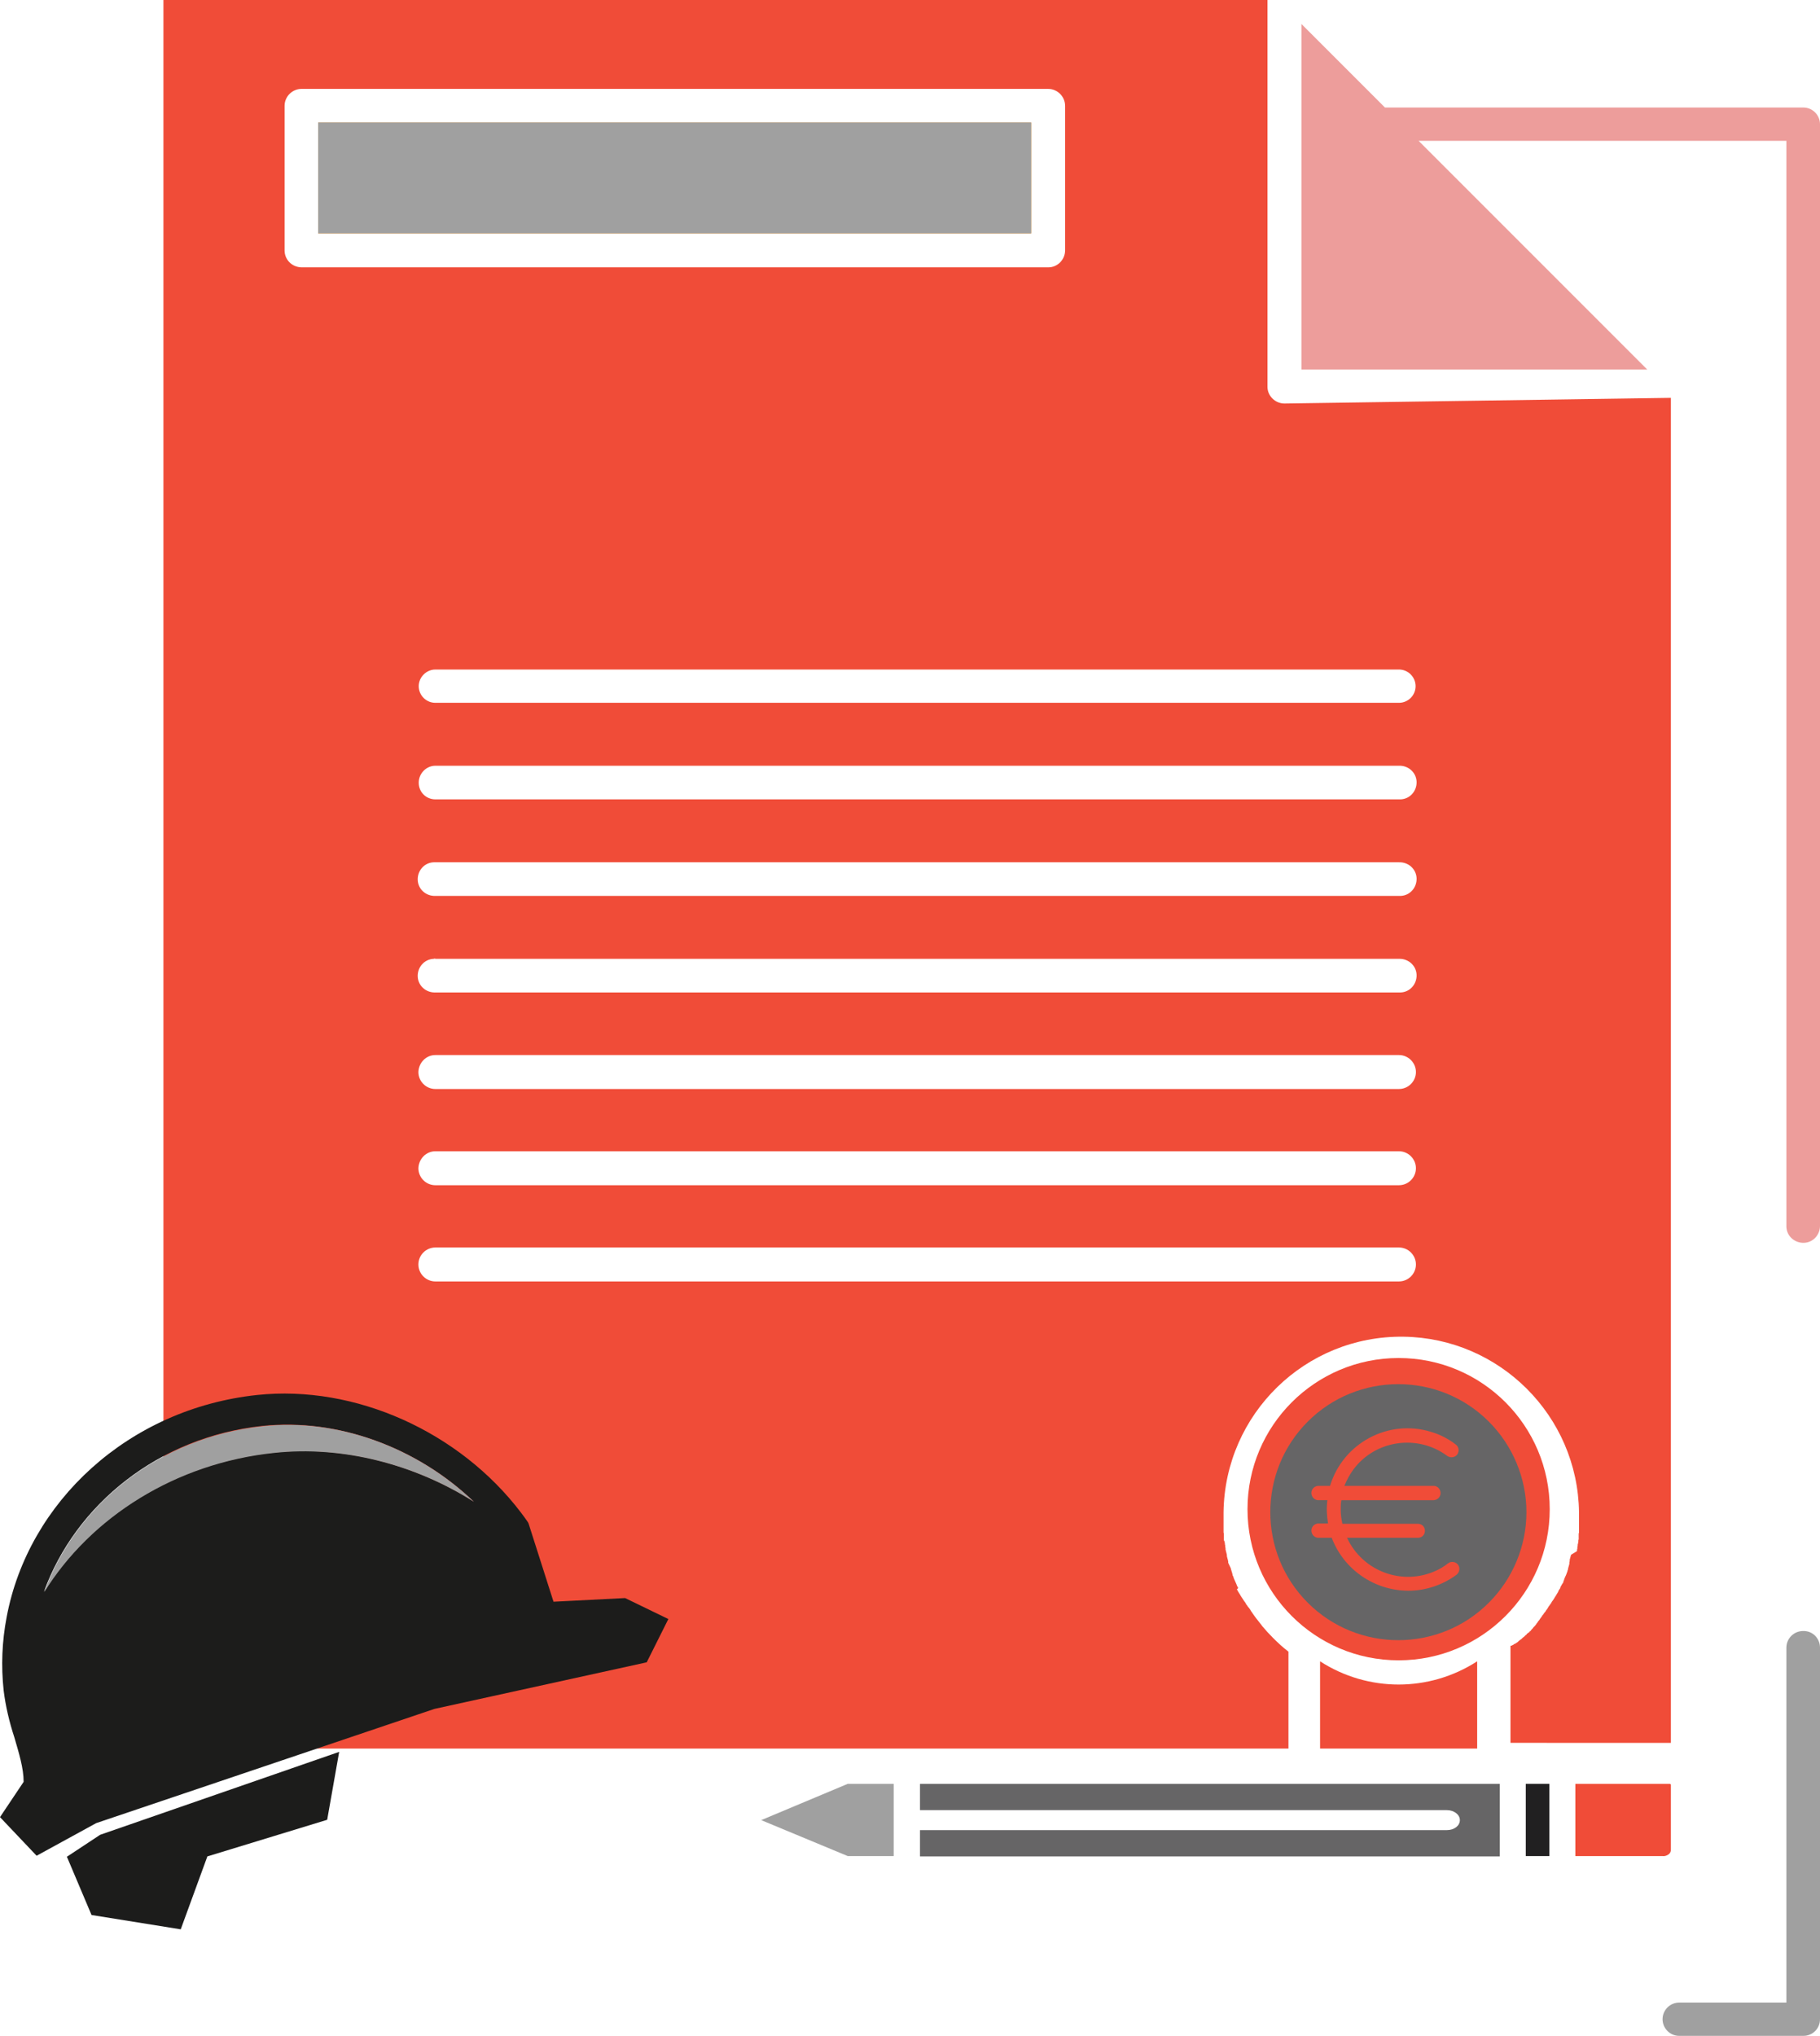
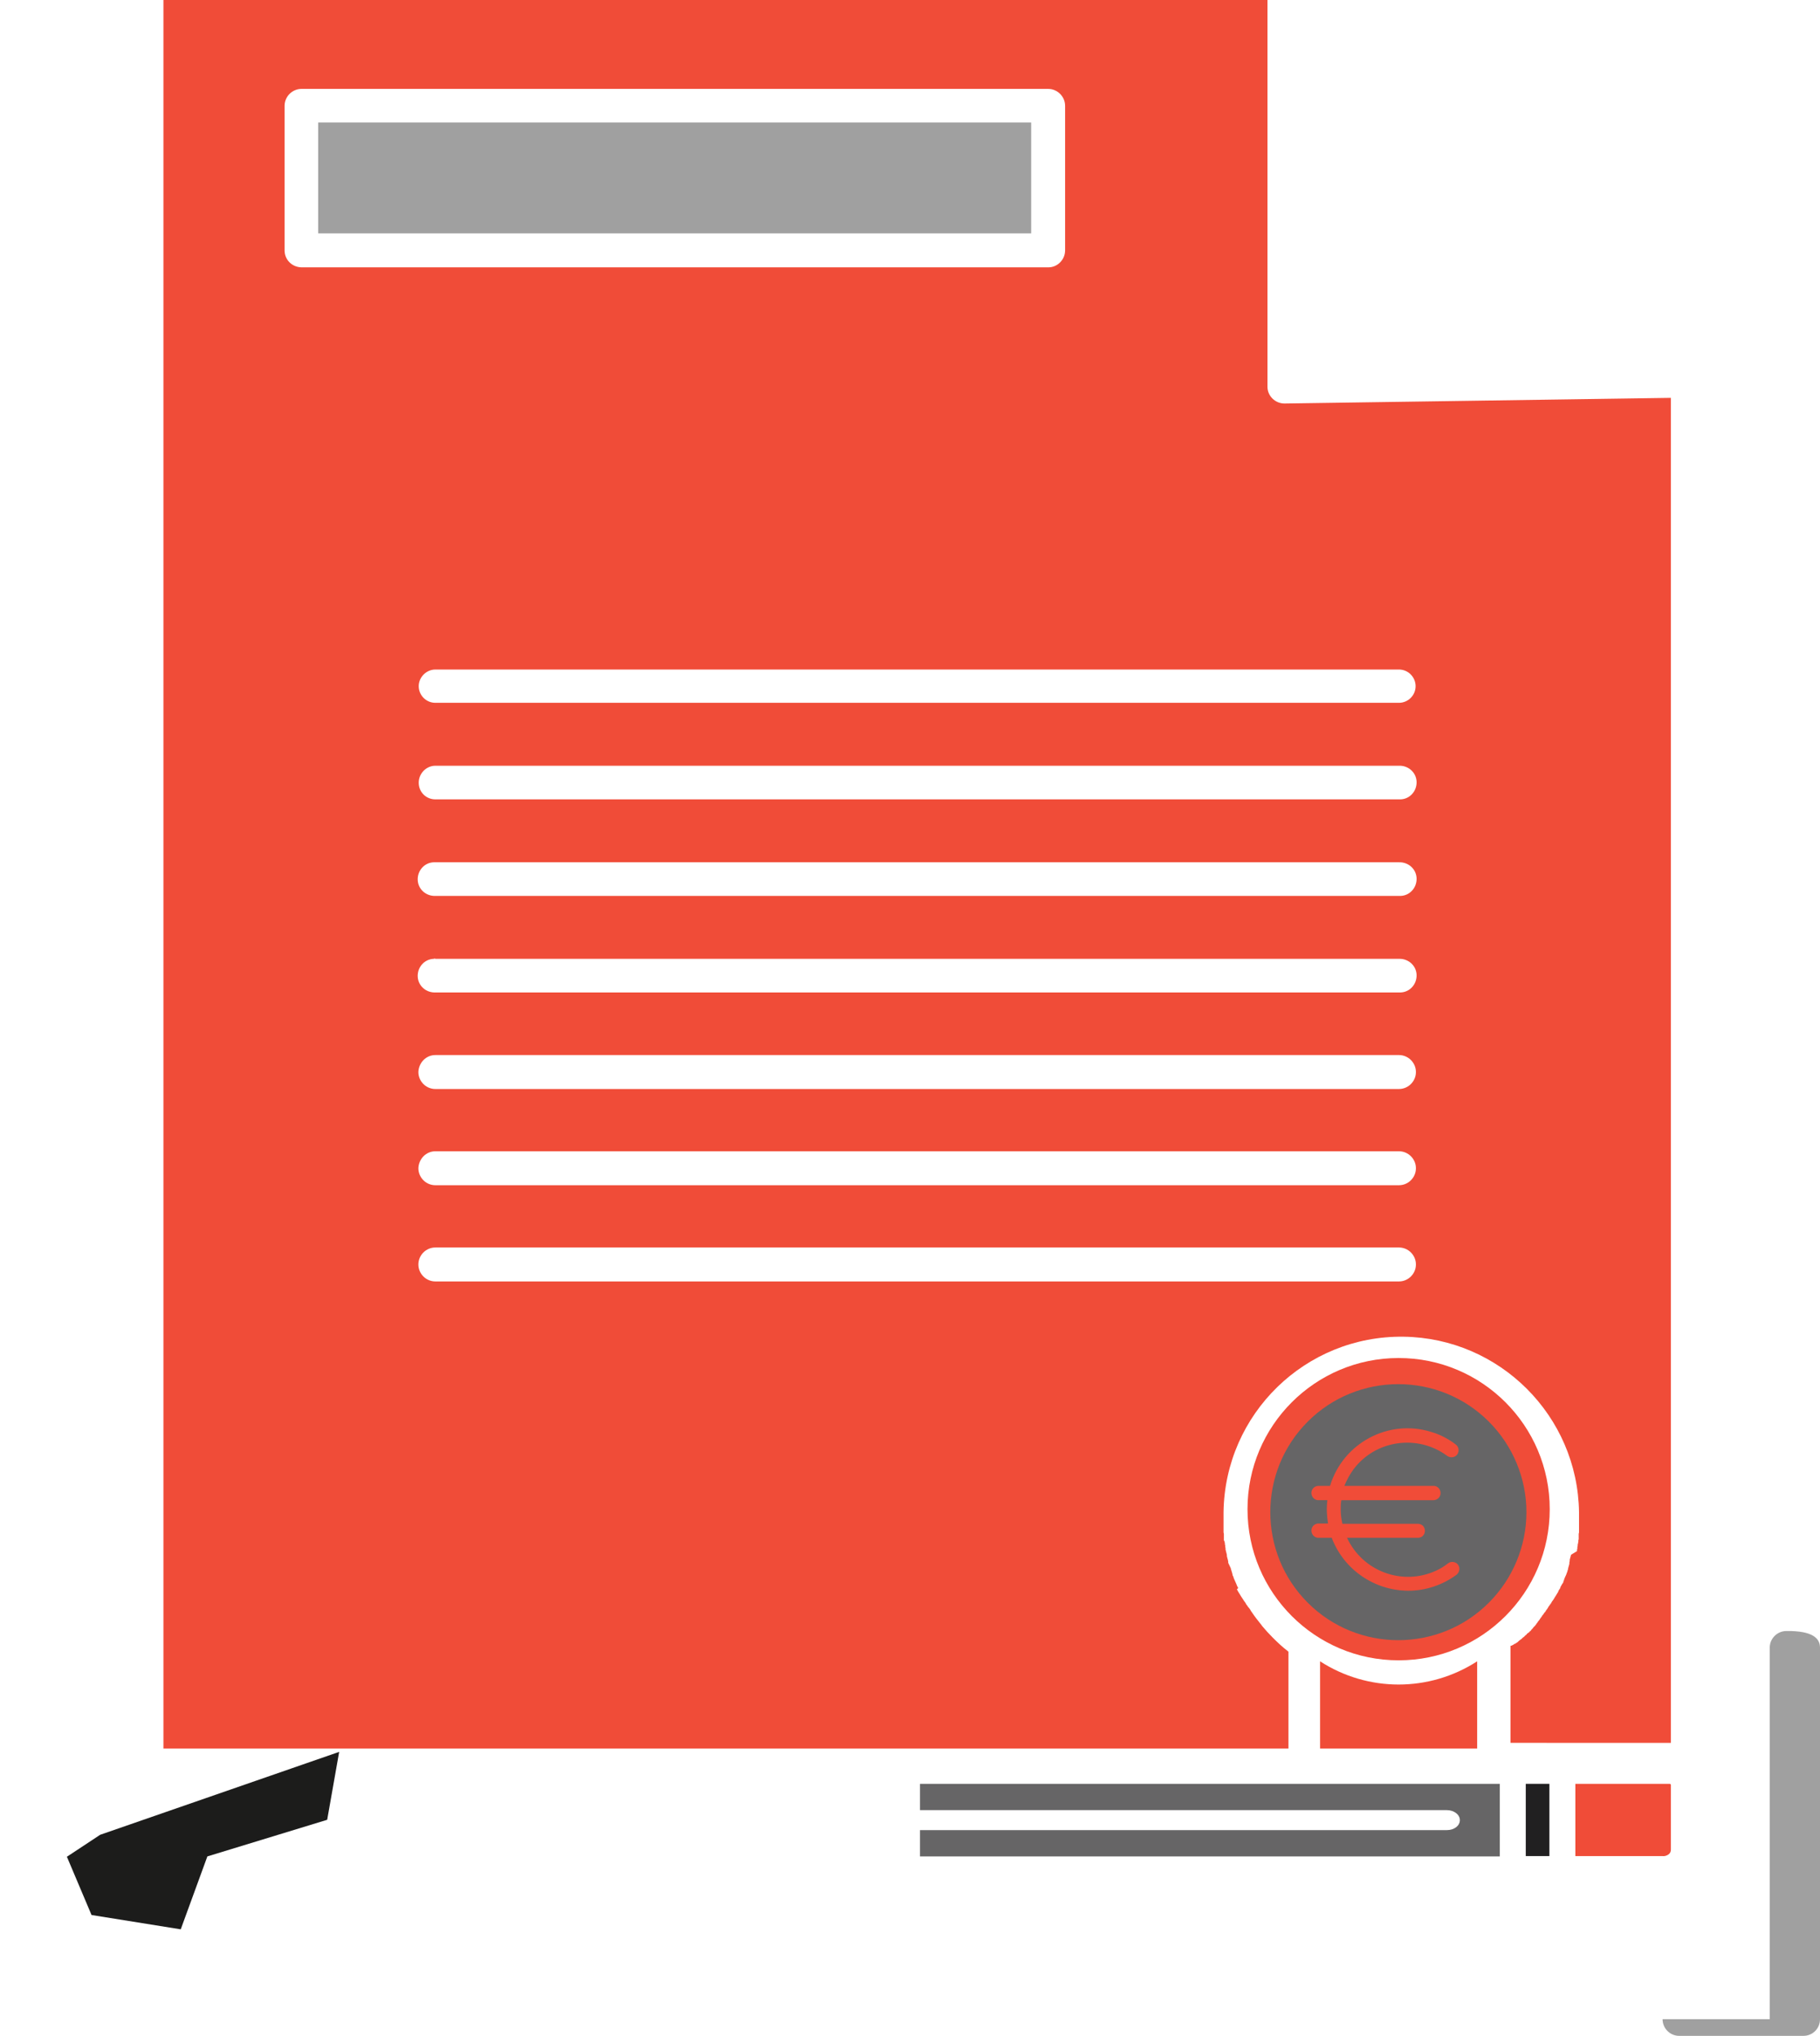
<svg xmlns="http://www.w3.org/2000/svg" version="1.1" id="Layer_1" x="0px" y="0px" viewBox="0 0 546.8 611.5" style="enable-background:new 0 0 546.8 611.5;" xml:space="preserve">
  <style type="text/css">
	.st0{fill-rule:evenodd;clip-rule:evenodd;fill:#F89626;}
	.st1{fill-rule:evenodd;clip-rule:evenodd;fill:#F04C38;}
	.st2{fill-rule:evenodd;clip-rule:evenodd;fill:#A0A0A0;}
	.st3{fill-rule:evenodd;clip-rule:evenodd;fill:#ED9D9B;}
	.st4{fill:#A0A0A0;}
	.st5{fill:#666566;}
	.st6{fill:#212021;}
	.st7{fill-rule:evenodd;clip-rule:evenodd;fill:#666566;}
	.st8{fill:#1C1C1B;}
</style>
  <path class="st0" d="M463.4,454.1v1.4v0.3v0.7v0.3v0.3l0,0.3l0,0v0.3v0.3v0.3v0.1l0,0.2v0.3v0.3v0.2v0.1v0.3v0.1v0.2v0.3v0.3v0.2  v0.1l-0.1,0.3v0.1l0,0.2l-0.1,0.3v0.3v0.2v0.1v0.3l0,0.1v0.2l-0.1,0.3l-0.1,0.5v0.1l-0.1,0.3v0.1v0.2l-0.1,0.3l-0.1,0.3l-0.1,0.2  l-0.1,0.4l0,0.1l-0.1,0.2l-0.6,1.8l0,0c-0.8,1.7-1.8,3.3-2.8,4.9l0,0l-0.7,1.4l0,0l-0.2,0.4l-0.1,0.2l-0.7,1.1v0.1l-0.1,0.2  l-0.5,0.7v0.1l-0.2,0.3l-0.1,0.2l-0.2,0.2l-0.2,0.3l-0.1,0.1l-0.1,0.1l-0.2,0.2h0l-0.2,0.2l-0.1,0.2l0,0l-0.2,0.2l-0.1,0.1l-0.1,0.2  l-0.2,0.2l0,0l-0.2,0.2l-0.1,0.2l-0.1,0.1l-0.2,0.2l0,0.1l-0.3,0.4l-0.2,0.2l-0.2,0.2l-0.2,0.2h-0.1l-0.1,0.2l-0.2,0.2h0l-0.2,0.2  l-0.1,0.1l-0.1,0.1l-0.2,0.2l0,0l-0.2,0.2l-0.1,0.2l-0.1,0.1l-0.2,0.2l-0.1,0.1l-0.1,0.2l-0.2,0.2l-0.7,0.7l0,0v0.1l-0.1,0.1  l-0.1,0.1l-0.1,0.1l-0.1,0.1H450l-0.1,0.1l-0.1,0.1h-0.1l0,0l-0.1,0.1l-0.1,0.1l0,0h-0.1h-0.1l-0.1,0.1l0,0l-0.2,0.1l-0.1,0.1  l-0.1,0.1l-0.1,0.1h-0.1l-0.1,0.1l-0.1,0.1l0,0l0,0l-0.1,0.1h-0.1l0,0h-0.1l-0.1,0.1l-0.1,0.1l-0.1,0l-0.1,0.1L448,487l0,0l-0.1,0.1  h-0.1l0,0.1l0,0l-0.1,0.1l-0.1,0.1l0,0h-0.1l-0.1,0.1l-0.1,0.1l-0.1,0.1h-0.1l-0.1,0.1l-0.1,0.1h-0.1l-0.1,0.1l-0.1,0.1h-0.1l0,0  l0,0l-0.1,0.1h-0.1l0,0h-0.1l-0.1,0.1h-0.1h-0.1l-0.5,0.3l-0.1,0.1l0,0v0l-0.3,0.2l-0.1,0.1v0l-0.8,0.5l0,0  c-5.4,3.9-11.6,6.6-18.1,7.6l-0.1,0h-0.2h-0.2h-0.4l-0.1,0H425h-0.2h-0.2h-0.2H424h-0.2h-0.2h-0.1h-0.5h-0.2h-0.5h-0.2h-1.4h-0.1  h-0.9h-0.1h-1.4H418h-0.5h-0.2h-0.5h-0.1h-0.2h-0.2h-0.4h-0.2h-0.2h-0.2h-0.1l-0.5-0.1l0,0h-0.4h-0.1c-6.1-0.8-11.9-2.9-17.1-6.2  l-0.2-0.1h-0.1h-0.1l-0.2-0.1l-0.2-0.1l-0.2-0.1l-0.2-0.1l-0.1-0.1l0,0l-0.2-0.1l-0.2-0.1h-0.1l-0.1-0.1h0h-0.1h0l-0.2-0.1h0l0,0  l0,0l0,0l0,0l0,0l-0.2-0.1l-0.1-0.1h-0.1l-0.1-0.1h-0.1l-0.1-0.1h-0.1v0h-0.1l-0.1-0.1H394l-0.2-0.2h-0.1l-0.1-0.1l-0.1-0.1h-0.1  l0,0l-0.1-0.1l-0.1-0.1l0,0l0,0l-0.1-0.1l-0.1-0.1h0l0,0l-0.1-0.1l-0.1-0.1l0,0l0,0l-0.1-0.1l-0.1-0.1h-0.1l-0.1-0.1l-0.1-0.1l0,0v0  h-0.1l-0.1-0.1l0,0l0,0l-0.1-0.1h-0.1l0,0l0,0l-0.1-0.1l-0.2-0.2l-0.1-0.1l0,0l0,0h-0.1l-0.3-0.3l0,0v-0.1h-0.1l-0.1-0.1l0,0  l-0.2-0.1l-0.1-0.1l-0.2-0.2l0,0l-2-2.6l0,0l-0.5-0.5l-0.2-0.2h0l-0.2-0.2l-0.1-0.2l-0.1-0.1l-0.2-0.2l-1-1.2l0,0l-0.2-0.2l-0.2-0.2  v-0.1l-0.2-0.2v-0.1l-0.2-0.2l-0.6-0.8l-0.2-0.3l0,0l-0.2-0.2l-0.1-0.2v-0.1l-0.2-0.2v-0.1l-0.1-0.2l-0.2-0.2l0,0l-0.2-0.3l-0.1-0.2  l-0.1-0.1l-0.2-0.2l0,0l-0.2-0.2l-0.1-0.2v-0.1l-0.2-0.3v-0.1l-0.1-0.2l-0.2-0.3l-0.2-0.3l-0.1-0.2l-0.1-0.1l-0.1-0.3l0,0l-0.1-0.2  l-0.3-0.6V474l-0.1-0.2l-0.1-0.2l0,0l-0.2-0.5h0l-0.1-0.3l-0.1-0.1c-0.6-1.4-1.2-2.8-1.7-4.2l-0.1-0.2v-0.1l-0.2-0.6l-0.1-0.3l0,0  l-0.2-0.5v-0.1l-0.1-0.4L379,466l-0.1-0.3l-0.1-0.3v-0.2v-0.1l-0.2-1l-0.1-0.3l0-0.2v-0.1v-0.3l0-0.1v-0.2v-0.3l-0.1-0.3V462v-0.1  l-0.1-0.3v-0.1v-0.2v-0.3v-0.3l0-0.2v-0.1v-0.3v-0.1v-0.2l0-0.3v-0.3v-0.2v-0.1v-0.3V458v-0.3l0,0v-0.3V457v-0.3V456v-0.3v-1.4  c0-23.9,19.4-43.3,43.3-43.3c23.9,0,43.3,19.4,43.3,43.3L463.4,454.1z" />
-   <path class="st0" d="M95.6,36.8v33.3h214.2V36.8H95.6z M95.6,36.8v33.3h214.2V36.8H95.6z M95.6,36.8v33.3h214.2V36.8H95.6z   M95.6,36.8v33.3h214.2V36.8H95.6z M95.6,36.8v33.3h214.2V36.8H95.6z M95.6,36.8v33.3h214.2V36.8H95.6z M95.6,36.8v33.3h214.2V36.8  H95.6z M95.6,36.8v33.3h214.2V36.8H95.6z M95.6,36.8v33.3h214.2V36.8H95.6z M95.6,36.8v33.3h214.2V36.8H95.6z M95.6,36.8v33.3h214.2  V36.8H95.6z M95.6,36.8v33.3h214.2V36.8H95.6z M95.6,36.8v33.3h214.2V36.8H95.6z M95.6,36.8v33.3h214.2V36.8H95.6z M95.6,36.8v33.3  h214.2V36.8H95.6z M95.6,36.8v33.3h214.2V36.8H95.6z M95.6,36.8v33.3h214.2V36.8H95.6z M95.6,36.8v33.3h214.2V36.8H95.6z M95.6,36.8  v33.3h214.2V36.8H95.6z M95.6,36.8v33.3h214.2V36.8H95.6z M95.6,36.8v33.3h214.2V36.8H95.6z M95.6,36.8v33.3h214.2V36.8H95.6z   M95.6,36.8v33.3h214.2V36.8H95.6z M95.6,36.8v33.3h214.2V36.8H95.6z M95.6,36.8v33.3h214.2V36.8H95.6z M95.6,36.8v33.3h214.2V36.8  H95.6z M95.6,36.8v33.3h214.2V36.8H95.6z M95.6,36.8v33.3h214.2V36.8H95.6z M95.6,36.8v33.3h214.2V36.8H95.6z M95.6,36.8v33.3h214.2  V36.8H95.6z M95.6,36.8v33.3h214.2V36.8H95.6z M95.6,36.8v33.3h214.2V36.8H95.6z M95.6,36.8v33.3h214.2V36.8H95.6z M95.6,36.8v33.3  h214.2V36.8H95.6z M95.6,36.8v33.3h214.2V36.8H95.6z" />
  <path class="st1" d="M385.9,121.2c-2.8,0-5.1-2.3-5.1-5c0,0,0,0,0,0V0H49.1v525.2h338v-29.1c-1.7-1.3-3.2-2.7-4.7-4.2  c-1.1-1.1-2.2-2.3-3.2-3.5l-0.2-0.3l0,0l-0.4-0.5c-0.8-1-1.6-2-2.4-3.2l-0.2-0.3l-0.1-0.1l-0.1-0.2l-0.2-0.3l0-0.1l-0.2-0.2  l-0.2-0.3l0,0l-0.2-0.2l-0.2-0.3v0l-0.2-0.3l-0.2-0.2v-0.1l-0.2-0.3l-0.1-0.2l-0.1-0.1l-0.2-0.3l-0.1-0.1l-0.1-0.2l-0.2-0.3l0,0  l-0.2-0.3l-0.2-0.3l-0.2-0.3l-0.4-0.7l-0.1-0.1l-0.1-0.2l-0.2-0.3l-0.2-0.4l-0.2-0.3l0,0L372,477l-0.1-0.2l-0.1-0.2l-0.2-0.4l0,0  l-0.1-0.3l-0.8-1.8l-0.1-0.3v-0.1l-0.2-0.4l-0.1-0.2v-0.2l-0.1-0.3v-0.1l-0.1-0.3l-0.1-0.3l0,0l-0.1-0.4l-0.1-0.2v-0.2l-0.8-1.7  v-0.2v-0.2l-0.1-0.4v-0.1l-0.1-0.3l-0.2-0.8v-0.2v-0.2l-0.4-1.6v-0.2v-0.2l-0.1-0.4v-0.1l0-0.3l-0.1-0.4l0,0v-0.4l-0.1-0.2v-0.2  l-0.1-0.4V463l-0.1-0.3v-0.4v-0.4v-0.2v-0.2l0-0.4V461v-0.3l-0.1-0.4v-0.4v-0.2v-0.2v-0.4v-0.4v-0.4v-0.4v-0.4V457v-0.1l0-0.3v-0.8  v-0.2v-1.4c0.4-29.5,24.6-53.1,54.1-52.7c28.9,0.4,52.3,23.8,52.7,52.7v1.3v0.1v1.1v0.3v0.1v0.4v0.4v0.4v0.4v0.8v0.2v0.2v0.4  l-0.1,0.4v0.3v0.1l0,0.4v0.2v0.2v0.4l-0.1,0.4v0.3v0.1l-0.1,0.4v0.2l-0.1,0.2v0.4l0,0l-0.1,0.4v0.3v0.1l-0.1,0.4l0,0.2v0.2L472,467  l-0.1,0.4l-0.3,1.1l0,0.3v0.1l-0.1,0.4v0.2v0.2l-0.1,0.4h0l-0.2,0.7l-0.1,0.4v0.2l-0.1,0.2l-0.1,0.4l-0.4,1.1l0,0l-0.1,0.2l-0.1,0.2  l-0.3,0.7l-0.1,0.3v0.1l-0.2,0.4v0.2l-0.1,0.2l-0.2,0.3l0,0l-0.2,0.3l-0.2,0.4l-0.2,0.3l0,0.2l-0.1,0.2l-0.2,0.3l0,0l-0.2,0.3  l-0.1,0.2v0.1l-0.2,0.4l-0.1,0.1l-0.1,0.2l-0.2,0.3l0,0l-0.1,0.2l-0.2,0.3l-0.2,0.3l-0.1,0.2l0,0l-0.2,0.3l-0.1,0.2l-0.1,0.1  l-0.2,0.3l-0.1,0.1l-0.1,0.2l-0.2,0.3v0.1l-0.2,0.2l-0.2,0.3l-0.2,0.3l-0.2,0.2l0,0.1l-0.2,0.3l-0.1,0.2l-0.1,0.1l-0.2,0.3l-0.1,0.1  l-0.1,0.2l-0.2,0.3l0,0l-0.2,0.2l-0.2,0.3l-0.2,0.3l-0.2,0.2l0,0l-0.3,0.5l-0.1,0.1l-0.2,0.3l-0.1,0.1l-0.1,0.2l-0.2,0.3l0,0  l-0.2,0.2l-0.2,0.3l-0.2,0.3l-0.2,0.2l0,0.1l-0.2,0.2l-0.1,0.2l-0.1,0.1l-0.5,0.5l-0.2,0.3l0,0l-0.2,0.2l-0.2,0.2l-0.2,0.3l-0.2,0.2  h-0.1l-0.2,0.3l-0.2,0.1l-0.1,0.1l-0.3,0.2l-0.1,0.1l-0.1,0.2l-0.3,0.2l0,0l-0.2,0.2l-0.2,0.2l0,0l-0.1,0.1l-0.1,0.1h-0.1v0  l-0.2,0.2l0,0l-0.1,0.1l-0.1,0.1l-0.2,0.2l0,0h-0.1l-0.2,0.2l-0.1,0.1h-0.1l-0.2,0.2l-0.1,0.1l0,0l-0.3,0.3h-0.1l-0.1,0.1l0,0l0,0  l0,0l-0.1,0.1h-0.1l0,0l0,0l-0.1,0.1l-0.3,0.2h-0.1l0,0l0,0h-0.1l-0.1,0.1l-0.1,0.1l0,0l-0.1,0.1h-0.1l-0.2,0.1l-0.1,0.1h-0.1v0  h-0.1v0l-0.2,0.1v29.1H502v-404L385.9,121.2z M420.3,201.1c2.8,0,5,2.3,5,5c0,2.8-2.3,5-5,5H130.8c-2.8,0-5-2.3-5-5s2.3-5,5-5  L420.3,201.1z M130.8,259h289.5c2.8-0.1,5.2,2,5.3,4.8c0.1,2.8-2,5.2-4.8,5.3c-0.1,0-0.3,0-0.5,0H130.8c-2.8,0.1-5.2-2-5.3-4.8  c-0.1-2.8,2-5.2,4.8-5.3C130.5,259,130.7,259,130.8,259z M125.8,235.1c0-2.8,2.3-5.1,5-5.1c0,0,0,0,0,0h289.5c2.8-0.1,5.2,2,5.3,4.8  c0.1,2.8-2,5.2-4.8,5.3c-0.1,0-0.3,0-0.4,0H130.8C128,240.1,125.8,237.9,125.8,235.1L125.8,235.1z M130.8,288h289.5  c2.8-0.1,5.2,2,5.3,4.8c0.1,2.8-2,5.2-4.8,5.3c-0.1,0-0.3,0-0.5,0H130.8c-2.8,0.1-5.2-2-5.3-4.8c-0.1-2.8,2-5.2,4.8-5.3  C130.5,287.9,130.7,287.9,130.8,288z M130.8,316.9h289.5c2.8,0,5.1,2.3,5.1,5.1c0,2.8-2.3,5.1-5.1,5.1H130.8c-2.8,0-5.1-2.3-5.1-5.1  C125.8,319.2,128,316.9,130.8,316.9C130.8,316.9,130.8,316.9,130.8,316.9z M130.8,345.8h289.5c2.8,0,5.1,2.3,5.1,5.1  c0,2.8-2.3,5.1-5.1,5.1c0,0,0,0,0,0H130.8c-2.8,0-5.1-2.3-5.1-5.1C125.8,348.1,128,345.8,130.8,345.8  C130.8,345.8,130.8,345.8,130.8,345.8z M85.5,75.2V31.8c0-2.8,2.3-5.1,5.1-5.1h224.3c2.8,0,5.1,2.3,5.1,5.1v43.4  c0,2.8-2.3,5.1-5,5.1c0,0,0,0,0,0H90.5C87.7,80.2,85.5,78,85.5,75.2C85.5,75.2,85.5,75.2,85.5,75.2z M130.8,384.9  c-2.8,0-5.1-2.3-5.1-5.1c0-2.8,2.3-5.1,5.1-5.1c0,0,0,0,0,0h289.5c2.8,0,5.1,2.3,5.1,5.1c0,2.8-2.3,5.1-5.1,5.1H130.8z" />
-   <path class="st2" d="M546.8,494.9v111.6c0,2.8-2.2,5-5,5h-37.3c-2.8,0-5-2.3-5-5c0-2.8,2.3-5,5-5h32.2V494.9c0-2.8,2.3-5,5-5  C544.6,489.8,546.8,492.1,546.8,494.9z" />
-   <path class="st3" d="M546.8,37.3v330.7c0.1,2.8-2,5.2-4.8,5.3c-2.8,0.1-5.2-2-5.3-4.8c0-0.1,0-0.3,0-0.5V42.3H426.2l68.7,68.7H391  V7.2l25.1,25.1h125.7C544.6,32.3,546.8,34.6,546.8,37.3z" />
+   <path class="st2" d="M546.8,494.9v111.6c0,2.8-2.2,5-5,5h-37.3c-2.8,0-5-2.3-5-5h32.2V494.9c0-2.8,2.3-5,5-5  C544.6,489.8,546.8,492.1,546.8,494.9z" />
  <rect x="95.6" y="36.8" class="st4" width="214.2" height="33.3" />
  <circle class="st1" cx="420.2" cy="453.3" r="45.4" />
  <path class="st1" d="M443.8,525.2h-47.2V499c14.4,9.3,32.8,9.3,47.2,0V525.2z" />
  <path class="st5" d="M447.3,427c-15-15-39.4-15-54.4,0c-15,15-15,39.4,0,54.4c15,15,39.4,15,54.4,0c7.2-7.2,11.3-17,11.3-27.2  C458.6,444,454.5,434.2,447.3,427z M430.5,446.3c1.2-0.1,2.2,0.8,2.3,2c0.1,1.2-0.8,2.2-2,2.3c-0.1,0-0.2,0-0.3,0H403  c-0.2,0.9-0.2,1.9-0.2,2.9c0,1.4,0.2,2.8,0.5,4.2H426c1.2,0,2.1,0.9,2.1,2.1s-0.9,2.1-2.1,2.1h-21.3c4.7,10.1,16.6,14.5,26.7,9.9  c1.3-0.6,2.5-1.3,3.6-2.2c0.9-0.7,2.2-0.6,3,0.3c0.7,0.9,0.6,2.2-0.3,3c0,0-0.1,0.1-0.1,0.1c-4.2,3.1-9.3,4.8-14.5,4.8h-0.1  c-10.2-0.1-19.3-6.4-22.9-15.9h-3.8c-1.2,0.1-2.2-0.8-2.3-2c-0.1-1.2,0.8-2.2,2-2.3c0.1,0,0.2,0,0.3,0h2.7c-0.4-2.3-0.5-4.7-0.2-7  h-2.5c-1.2,0.1-2.2-0.8-2.3-2c-0.1-1.2,0.8-2.2,2-2.3c0.1,0,0.2,0,0.3,0h3.3c3.9-12.9,17.6-20.2,30.4-16.2c2.7,0.8,5.2,2.1,7.4,3.8  c0.9,0.7,1.1,2,0.4,3c-0.7,0.9-2,1.1-3,0.4c-8.9-6.6-21.6-4.8-28.2,4.1c-1.1,1.5-2,3.2-2.7,4.9L430.5,446.3z" />
  <rect x="458.4" y="535.8" class="st6" width="7.1" height="21.7" />
  <path class="st7" d="M450.5,557.6H276.4v-7.9h158.3c2.2,0,3.9-1.3,3.9-3s-1.8-3-3.9-3H276.4v-7.9h174.2V557.6z" />
-   <polygon class="st2" points="268.5,557.5 254.7,557.5 228.7,546.7 254.7,535.8 268.5,535.8 " />
  <path class="st1" d="M499.4,557.5h-26.1v-21.7h28.4l0.2,0.1l0.1,0.2v19.5c0,0.5-0.2,1-0.6,1.3l-0.1,0.1  C500.7,557.4,500.1,557.6,499.4,557.5z" />
  <polygon class="st8" points="27.5,575.2 54.3,579.5 62.3,557.6 98.3,546.6 101.9,526.2 30.1,551.1 20.1,557.7 " />
-   <path class="st8" d="M187.8,480l-21.5,1.1l-7.5-23.5l-0.2-0.4c-0.7-1-1.4-2-2.1-2.9C138,430,106.7,415.9,77.3,419  C38.6,423.1,8.5,451.1,2,485.7c-1.4,7.3-1.7,14.7-0.9,22.1c0.6,4.8,1.7,9.4,3.2,14c1.4,4.8,2.8,9.3,2.8,13.4L0,545.8l11,11.6  l17.9-9.8l101.6-34.3l63.8-14l6.5-13L187.8,480z M78.8,428.3c22.7-2.4,46.6,6.5,63.5,22.7c-17.8-11.3-39.5-16.9-60-14.7  c-29.7,3.1-55.1,19.3-69.1,41.8C22.7,451.9,47.7,431.6,78.8,428.3z" />
-   <path class="st4" d="M142.4,451.1c-17.8-11.3-39.5-16.9-60-14.7c-29.7,3.1-55.1,19.3-69.1,41.8c9.5-26.3,34.5-46.5,65.6-49.8  C101.5,425.9,125.4,434.8,142.4,451.1z" />
</svg>